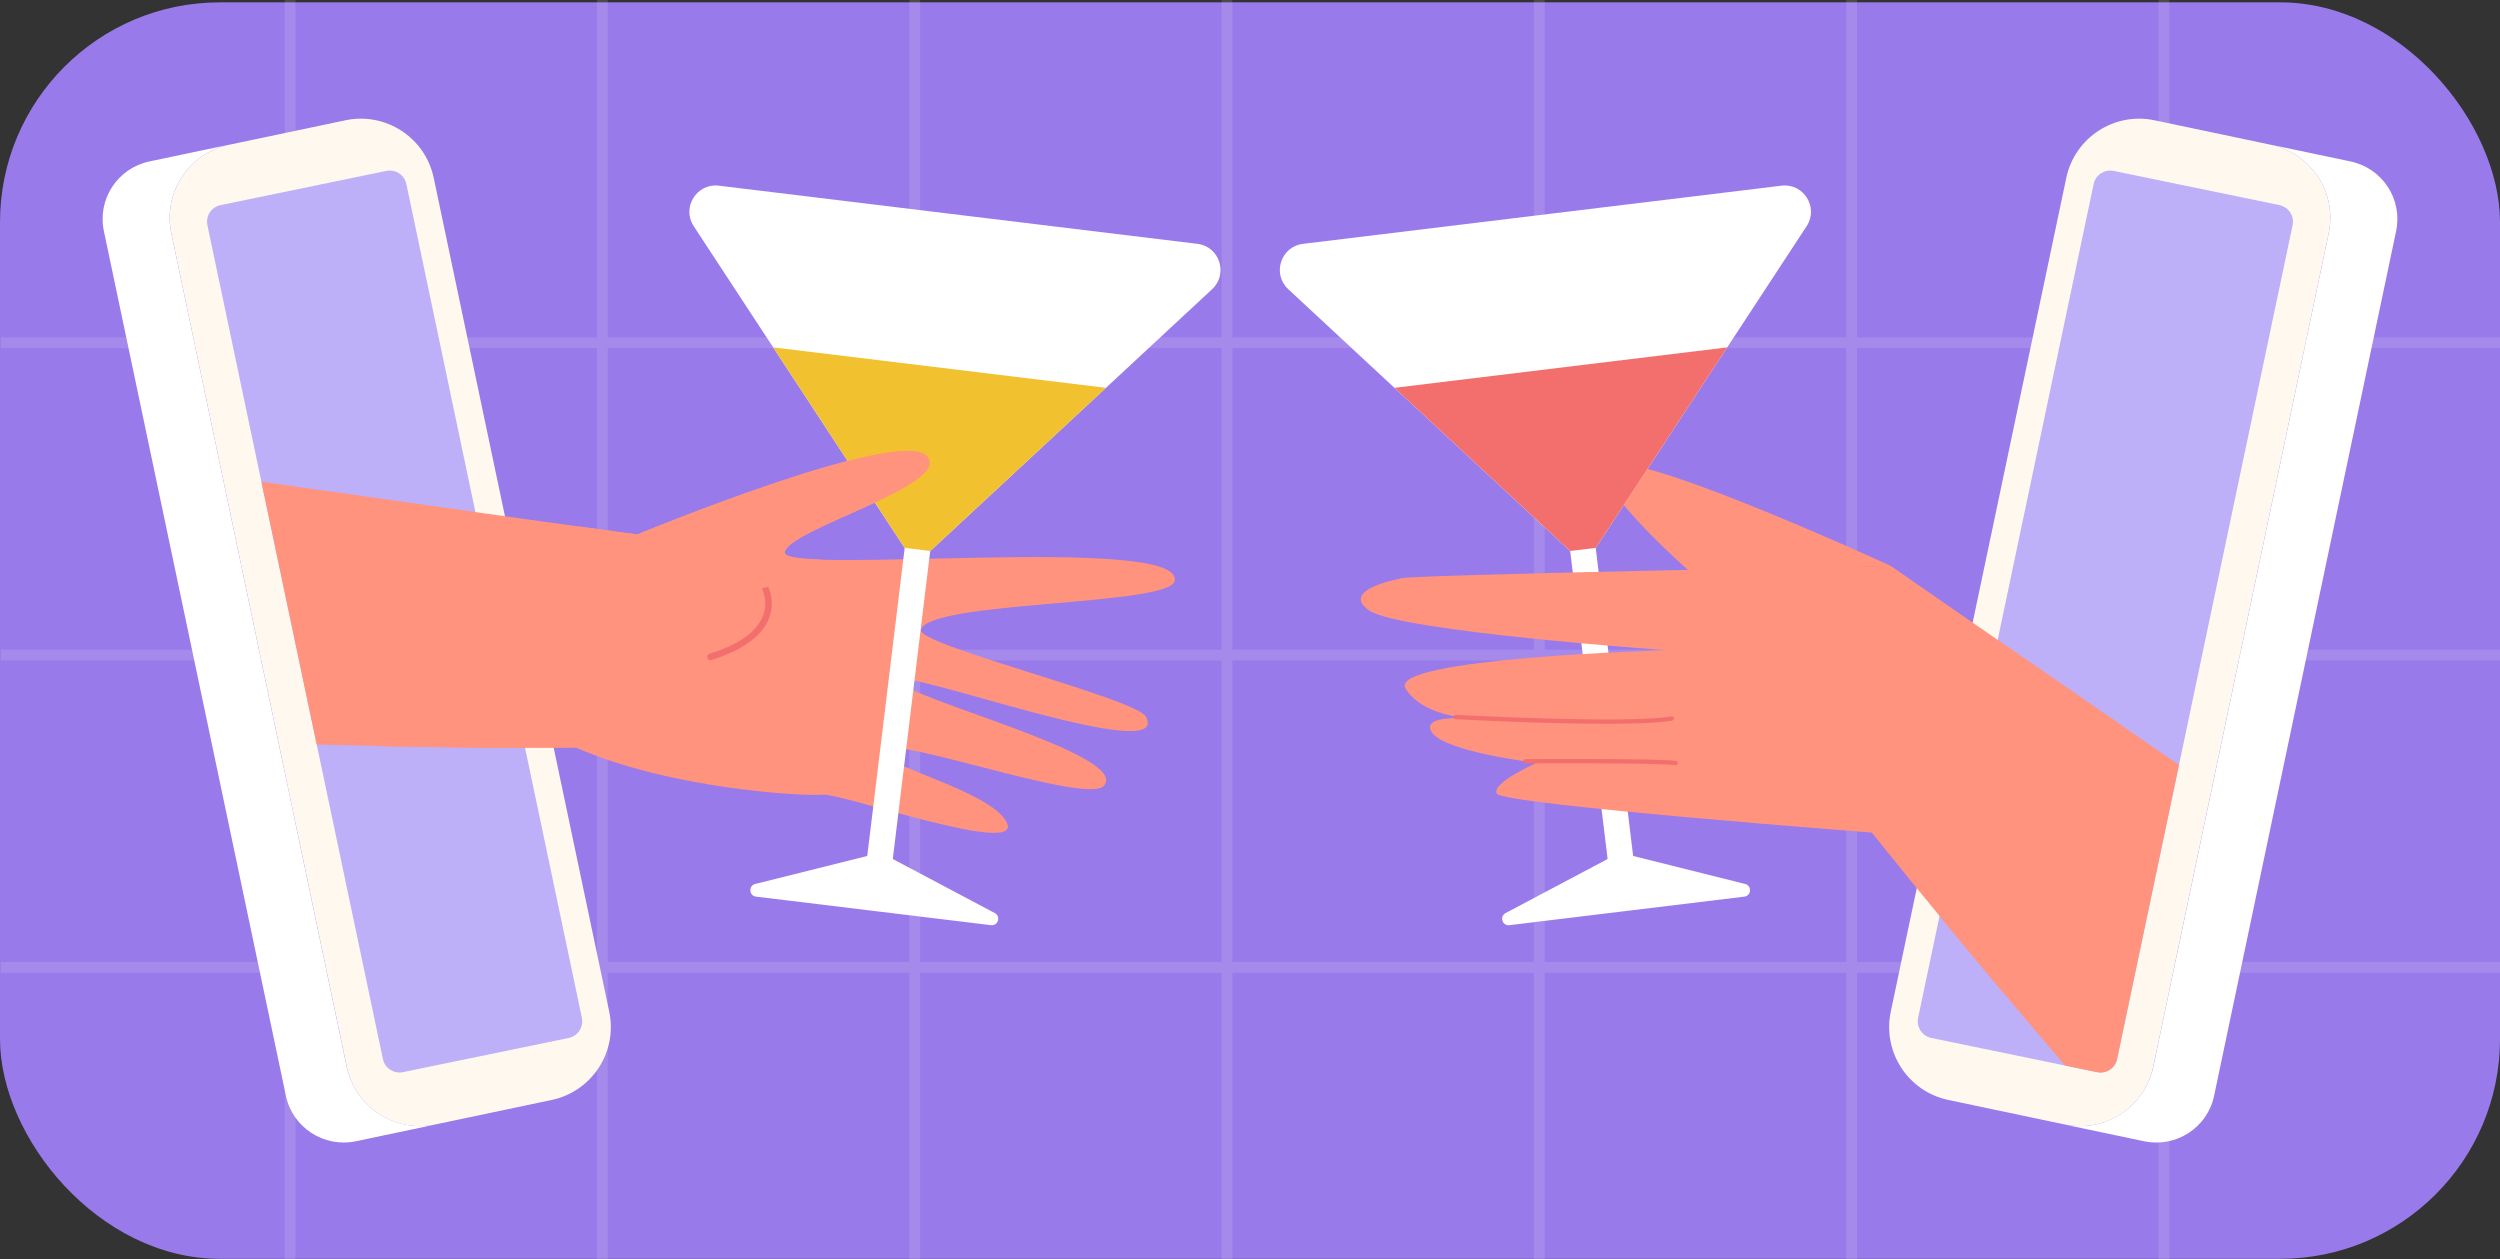
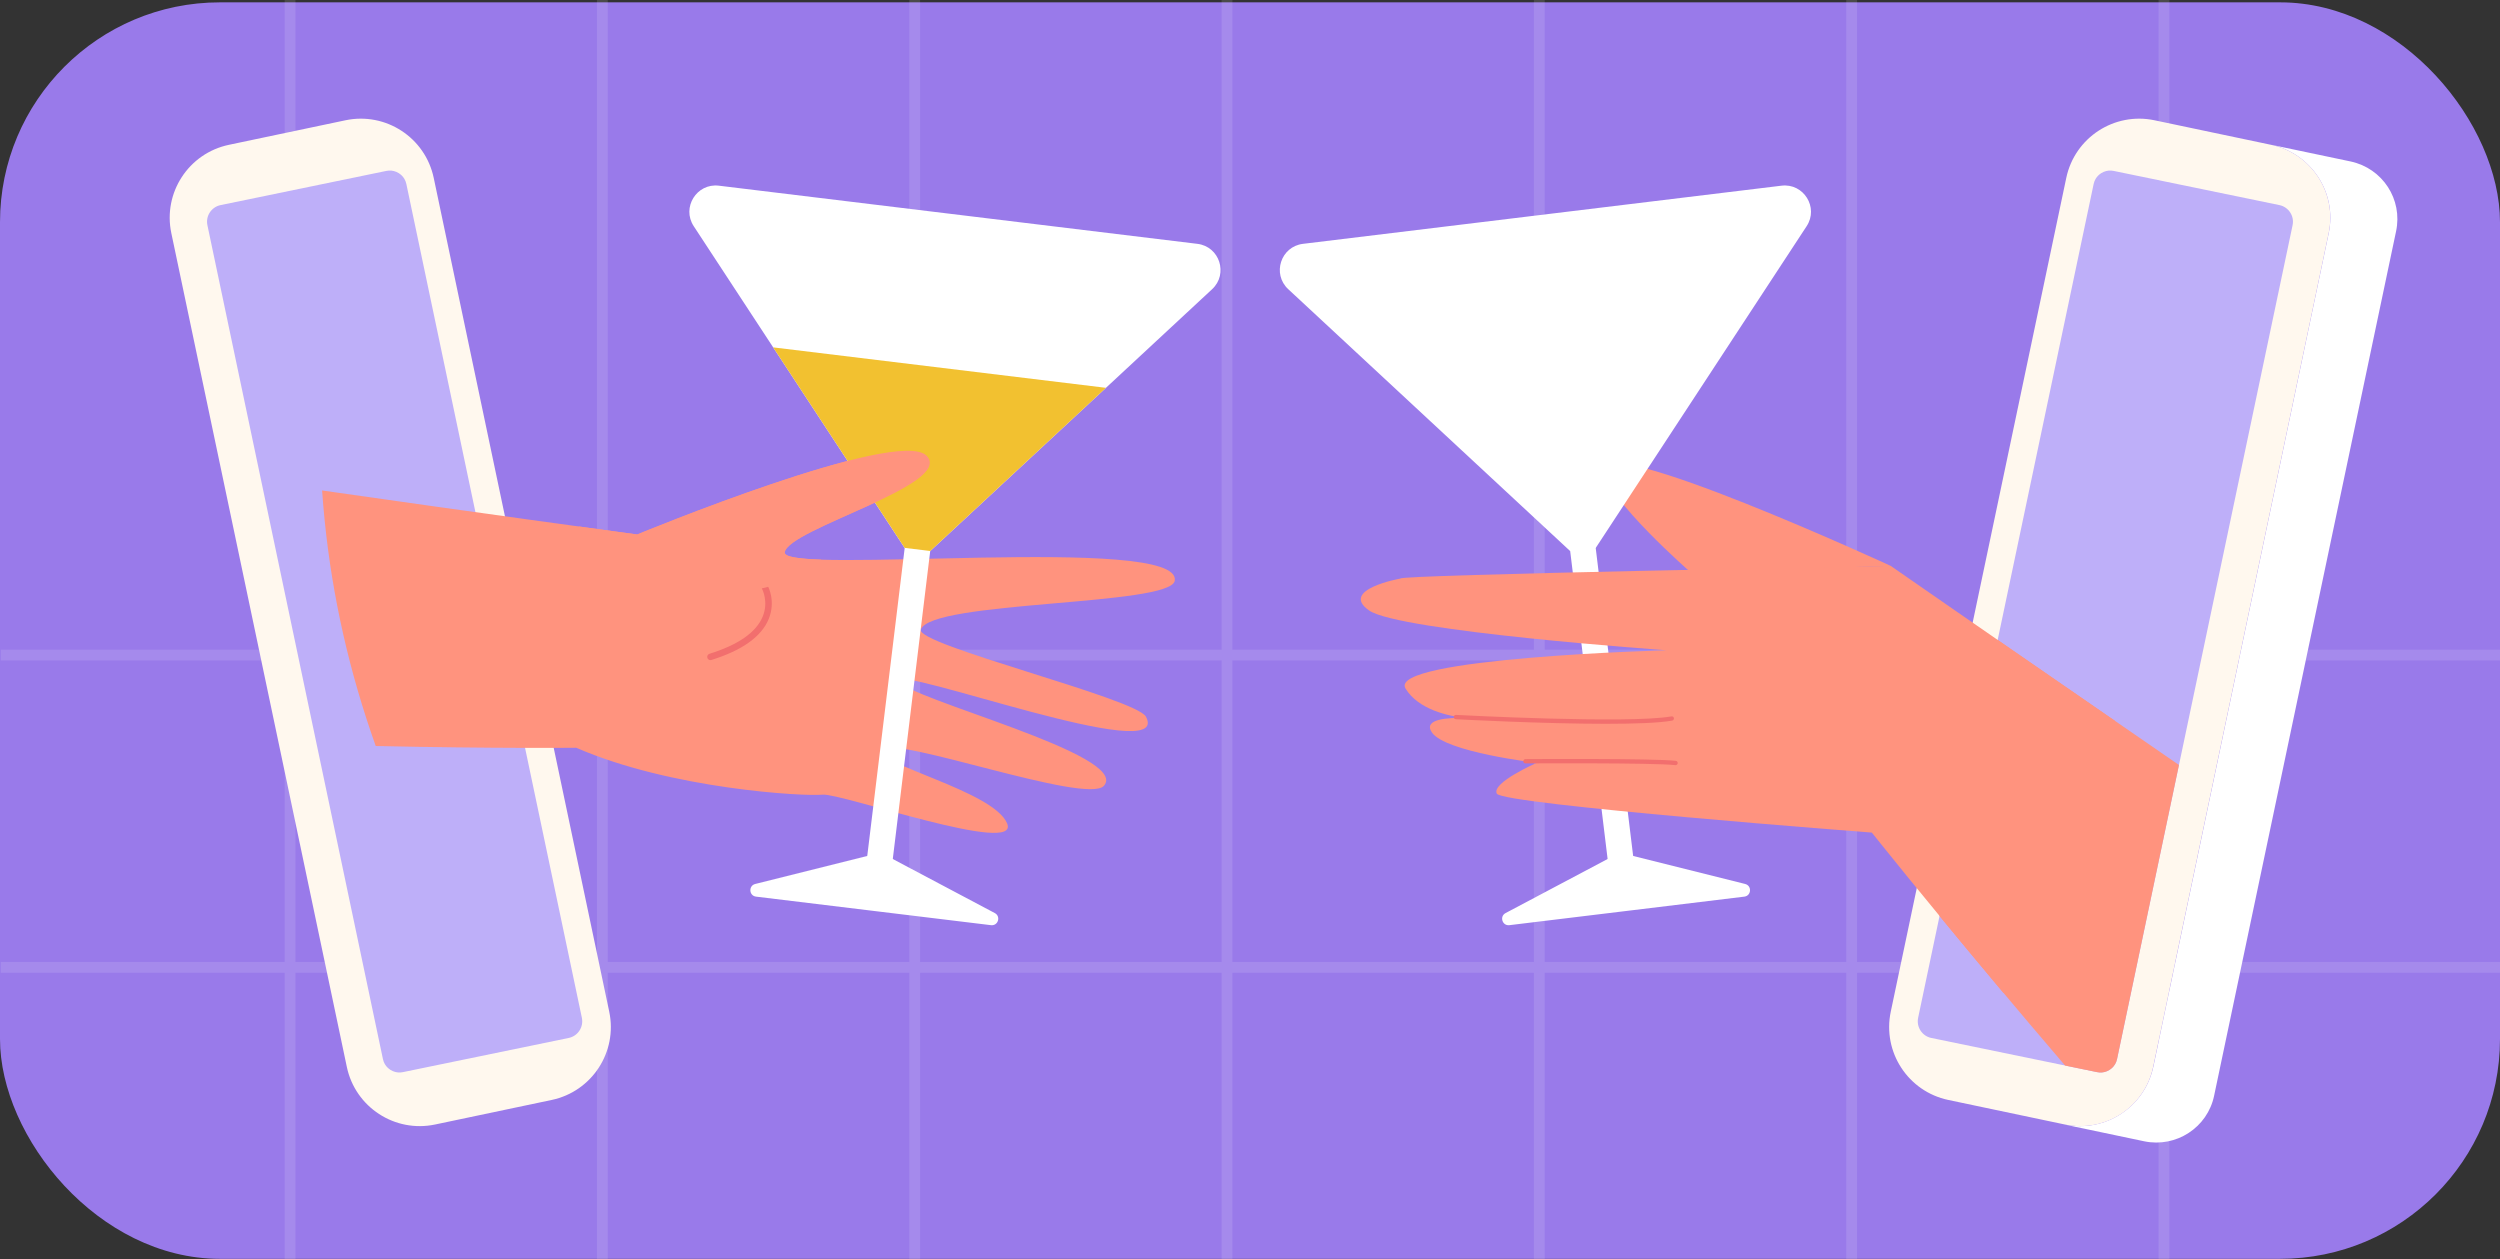
<svg xmlns="http://www.w3.org/2000/svg" id="Layer_2" data-name="Layer 2" viewBox="0 0 1158.13 583.43">
  <rect x="0" y="0" width="1158.13" height="583.43" fill="#333333" stroke="none" />
  <defs>
    <style>
      .cls-1 {
        fill: #beaff9;
      }

      .cls-1, .cls-2, .cls-3, .cls-4, .cls-5, .cls-6, .cls-7 {
        stroke-width: 0px;
      }

      .cls-2 {
        fill: #997aea;
      }

      .cls-3 {
        fill: #f26f6e;
      }

      .cls-8 {
        fill: none;
        stroke: #fff;
        stroke-miterlimit: 10;
        stroke-width: 5px;
      }

      .cls-4 {
        fill: #fff;
      }

      .cls-5 {
        fill: #fff8ee;
      }

      .cls-6 {
        fill: #f2c130;
      }

      .cls-9 {
        opacity: .12;
      }

      .cls-7 {
        fill: #ff937e;
      }
    </style>
  </defs>
  <g id="Layer_1-2" data-name="Layer 1">
    <g>
      <rect class="cls-2" y="1.09" width="1158.13" height="582.07" rx="101.87" ry="101.87" />
      <g class="cls-9">
        <g>
          <line class="cls-8" x1="134.37" x2="134.37" y2="583.43" />
          <line class="cls-8" x1="279.05" x2="279.05" y2="583.43" />
          <line class="cls-8" x1="423.73" x2="423.73" y2="583.43" />
          <line class="cls-8" x1="568.41" x2="568.41" y2="583.43" />
          <line class="cls-8" x1="713.09" x2="713.09" y2="583.43" />
          <line class="cls-8" x1="857.77" x2="857.77" y2="583.43" />
          <line class="cls-8" x1="1002.46" x2="1002.46" y2="583.43" />
        </g>
        <line class="cls-8" x1=".35" y1="448.14" x2="1158.13" y2="448.14" />
        <line class="cls-8" x1=".35" y1="303.46" x2="1158.13" y2="303.46" />
-         <line class="cls-8" x1=".35" y1="158.78" x2="1158.13" y2="158.78" />
      </g>
      <path class="cls-5" d="m875.9,468.67l81.31-386.28c3.93-18.66,22.24-30.6,40.89-26.67l54,11.37c18.66,3.93,30.6,22.24,26.67,40.89l-81.31,386.28c-3.93,18.66-22.24,30.6-40.89,26.67l-54-11.37c-18.66-3.93-30.6-22.23-26.67-40.89Z" />
      <path class="cls-1" d="m888.57,471.53l81.31-386.27c.77-3.64,3.51-5.15,4.66-5.64,1.48-.62,3.04-.78,4.64-.44l76.8,15.84c4.24.9,6.96,5.06,6.07,9.3l-81.31,386.29c-.76,3.63-3.51,5.14-4.65,5.62-1.48.63-3.05.77-4.65.43l-76.79-15.83c-4.23-.89-6.96-5.06-6.07-9.31Z" />
      <path class="cls-4" d="m997.52,494.26l81.27-386.23c3.95-18.75-8.08-36.97-26.71-40.98l36.85,7.75c14.8,3.16,24.21,17.57,21.05,32.37l-84.28,400.38c-3.04,14.75-17.57,24.21-32.32,21.17l-36.85-7.75c18.7,3.83,36.97-8.08,40.98-26.71Z" />
      <path class="cls-5" d="m282.23,468.67L200.92,82.39c-3.93-18.66-22.24-30.6-40.89-26.67l-54,11.37c-18.66,3.93-30.6,22.24-26.67,40.89l81.31,386.28c3.93,18.66,22.24,30.6,40.89,26.67l54-11.37c18.66-3.93,30.6-22.23,26.67-40.89Z" />
      <path class="cls-1" d="m269.56,471.53L188.25,85.26c-.77-3.64-3.51-5.15-4.66-5.64-1.48-.62-3.04-.78-4.64-.44l-76.8,15.84c-4.24.9-6.96,5.06-6.07,9.3l81.31,386.29c.76,3.63,3.51,5.14,4.65,5.62,1.48.63,3.05.77,4.65.43l76.79-15.83c4.23-.89,6.96-5.06,6.07-9.31Z" />
-       <path class="cls-4" d="m160.61,494.26L79.34,108.02c-3.95-18.75,8.08-36.97,26.71-40.98l-36.85,7.75c-14.8,3.16-24.21,17.57-21.05,32.37l84.28,400.38c3.04,14.75,17.57,24.21,32.32,21.17l36.85-7.75c-18.7,3.83-36.97-8.08-40.98-26.71Z" />
      <path class="cls-7" d="m875.88,262.15s-135.85-62.7-133.19-44.35c1.98,13.67,40.35,47.2,40.35,47.2l92.84-2.85Z" />
      <path class="cls-4" d="m753.57,395.77h-.09s-5.94.73-5.94.73h-.09s-49.98,26.48-49.98,26.48c-2.93,1.55-1.53,6.01,1.76,5.61l51.45-6.25,5.94-.72,51.45-6.25c3.29-.4,3.58-5.07.36-5.87l-54.87-13.72Z" />
      <rect class="cls-4" x="736.04" y="249.84" width="11.91" height="152.63" transform="translate(1517.93 560.38) rotate(173.07)" />
      <path class="cls-4" d="m708.67,100.19l11.54-1.4,105.07-12.77c10.28-1.25,17.33,10.1,11.65,18.76l-97.7,149.04-.17.02-11.54,1.4-.17.02-130.57-121.29c-7.59-7.05-3.47-19.76,6.82-21.01l105.08-12.77Z" />
-       <polygon class="cls-3" points="800.13 160.92 739.23 253.81 727.35 255.25 645.97 179.66 800.13 160.92" />
      <path class="cls-7" d="m934.61,453.35c11.06-11.29,22.96-22.79,31.23-36.37,6.98-11.46,11.14-24.31,12.95-37.58,2.06-15.06,1.67-30.27.9-45.49-58.65-40.41-103.82-71.77-103.82-71.77,0,0-229.14,4.12-227.12,5.88,0,0-28.43,5.04-14.53,14.77,13.9,9.73,137.74,18.44,137.74,18.44,0,0-129.56,3.53-120.84,17.75,6,9.78,19.83,12.76,27.89,13.66-7.85-.27-19.97.28-15.7,6.64,6.16,9.18,48.59,14.11,48.59,14.11,0,0-21.07,9.21-18.5,14.26,2.56,5.04,173.74,18.05,173.74,18.05,0,0,23.97,30.18,60.96,74.24,2.18-2.19,4.35-4.38,6.51-6.58Z" />
      <g>
        <path class="cls-3" d="m744.37,335.31c-29.61,0-67.72-2.01-70-2.13-.55-.03-.97-.5-.95-1.05.03-.55.5-.97,1.05-.95.8.04,80.33,4.23,99.81.68.55-.11,1.06.26,1.16.8.1.54-.26,1.06-.8,1.16-5.99,1.09-17.32,1.48-30.27,1.48Z" />
        <path class="cls-3" d="m776.2,354.45s-.08,0-.11,0c-10.2-1.16-68.84-.79-69.43-.79h0c-.55,0-1-.44-1-.99,0-.55.44-1,.99-1.01,2.42-.01,59.35-.38,69.67.8.55.06.94.56.88,1.11-.06.51-.49.89-.99.89Z" />
      </g>
      <path class="cls-7" d="m363.51,255.84c1.8-10.95,78.58-31.31,65.79-44.66-13.05-13.61-134.13,36.43-134.13,36.43,0,0-72.81-9.89-145.96-20.4.32,4.54.71,9.08,1.16,13.61,3.6,35.93,11.65,71.03,23.69,104.77,54.87,1.21,92.89.81,92.89.81,44.06,19.22,105.7,22.6,114.09,21.73,8.39-.87,91.98,28.59,85.5,13.29-6.48-15.3-62.19-27.45-57.34-34.15,4.85-6.7,94.22,25.66,102.17,16.77,12.85-14.38-92.25-40.63-94.7-48.52-2.45-7.9,126.78,40.3,114.2,16.5-4.51-8.52-106.61-33.33-104.29-40.35,4.47-13.51,115.7-10.89,117.63-22.65,3.59-21.89-182.49-2.23-180.69-13.18Z" />
      <path class="cls-3" d="m329.11,305.8c-.64,0-1.23-.41-1.43-1.06-.25-.79.2-1.63.99-1.88,13.37-4.15,21.67-9.96,24.67-17.27,2.8-6.83-.25-12.67-.28-12.73-.39-.73-.12-1.64.61-2.03.73-.39,1.63-.12,2.03.6.16.29,3.76,7.07.44,15.24-3.33,8.21-12.28,14.62-26.58,19.06-.15.05-.3.07-.45.07Z" />
      <g>
        <path class="cls-4" d="m404.74,395.77h.09s5.94.73,5.94.73h.09s49.98,26.48,49.98,26.48c2.93,1.55,1.53,6.01-1.76,5.61l-51.45-6.25-5.94-.72-51.45-6.25c-3.29-.4-3.58-5.07-.36-5.87l54.87-13.72Z" />
        <rect class="cls-4" x="410.35" y="249.84" width="11.91" height="152.63" transform="translate(42.4 -47.86) rotate(6.93)" />
        <path class="cls-4" d="m449.63,100.19l-11.54-1.4-105.07-12.77c-10.28-1.25-17.33,10.1-11.65,18.76l97.7,149.04.17.02,11.54,1.4.17.02,130.57-121.29c7.59-7.05,3.47-19.76-6.82-21.01l-105.08-12.77Z" />
        <polygon class="cls-6" points="358.17 160.92 419.07 253.81 430.96 255.25 512.34 179.66 358.17 160.92" />
      </g>
      <path class="cls-7" d="m324.49,272.73c20.59,3.91,40.47-.73,55.98-13.47-10.76-.36-17.3-1.33-16.96-3.43,1.8-10.95,78.58-31.31,65.79-44.66-13.05-13.61-134.13,36.43-134.13,36.43,0,0-10.32-1.4-27.09-3.71,15.93,14.2,35.47,24.86,56.42,28.83Z" />
      <path class="cls-7" d="m925.42,296.46l-26.92,127.88c15.2,18.47,35.15,42.42,58.15,69.28l14.77,3.04c1.61.34,3.17.2,4.65-.43,1.14-.48,3.89-2,4.65-5.62l28.68-136.23c-31.49-21.66-60.86-41.92-83.99-57.91Z" />
-       <path class="cls-7" d="m146.72,344.88c40.66,1.21,75.06,1.52,96.51,1.57l-22.99-109.19c-30.12-4.21-65.61-9.23-99.15-14.12l25.63,121.74Z" />
    </g>
  </g>
</svg>